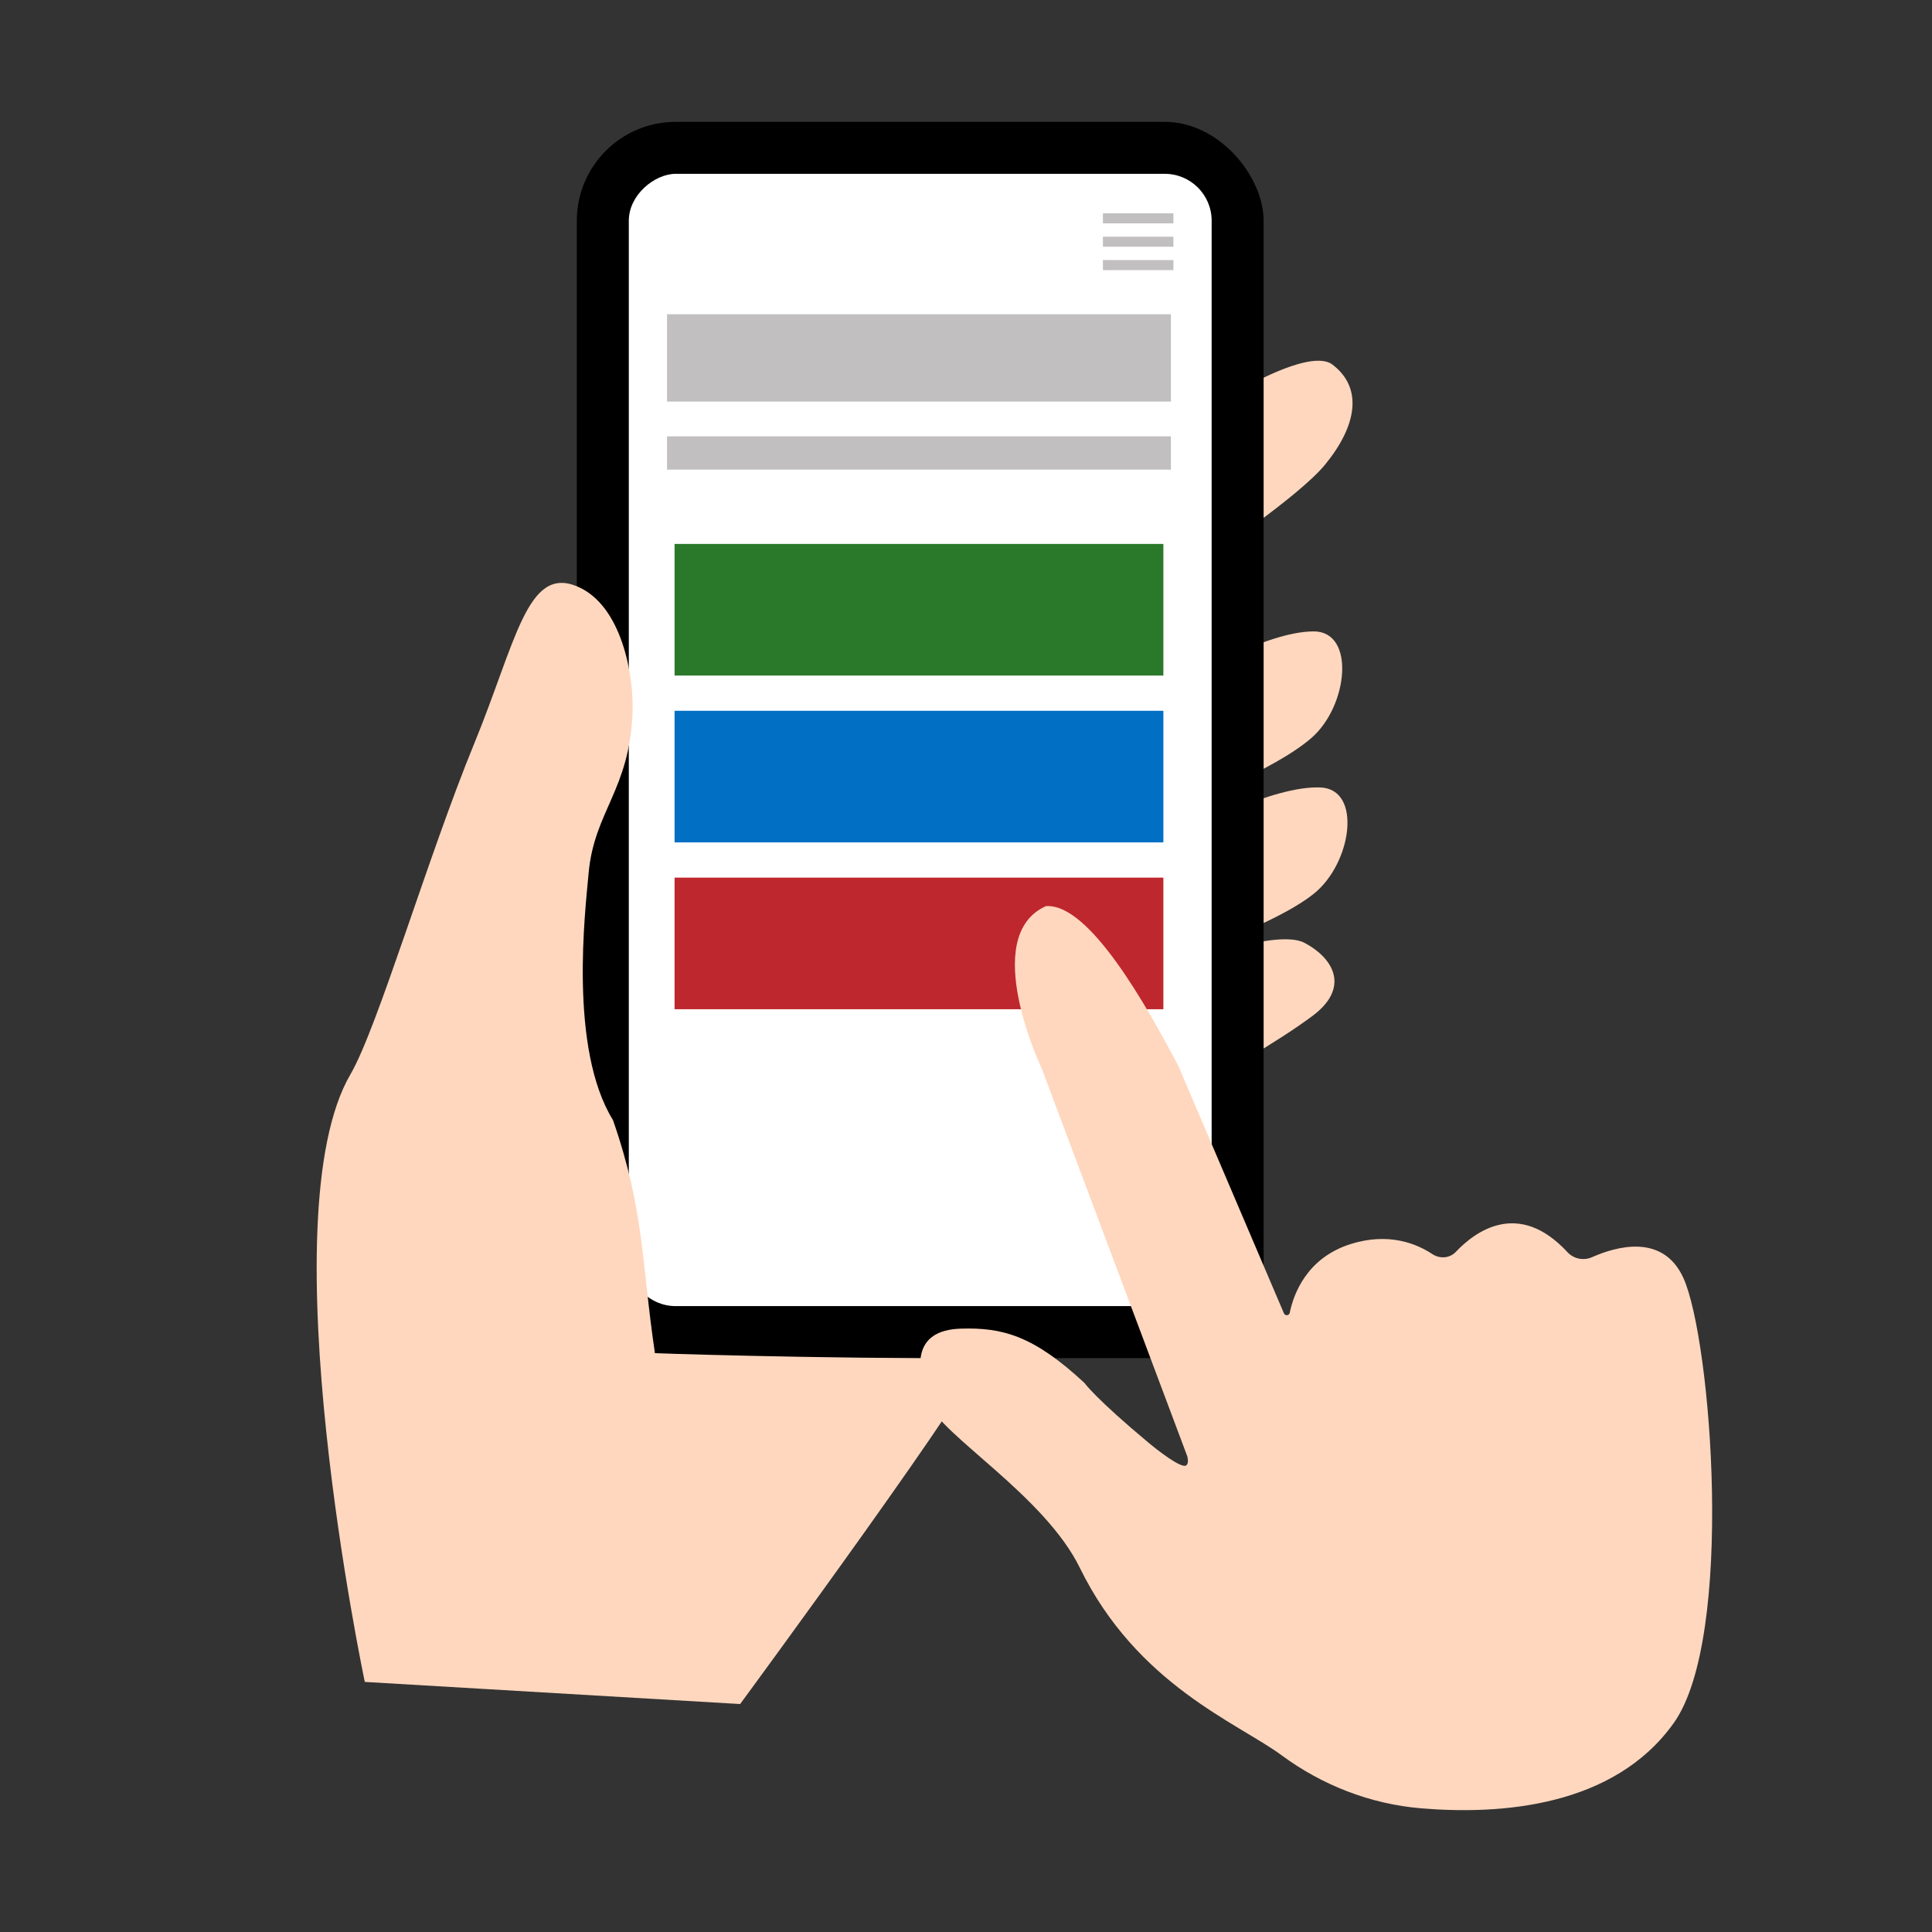
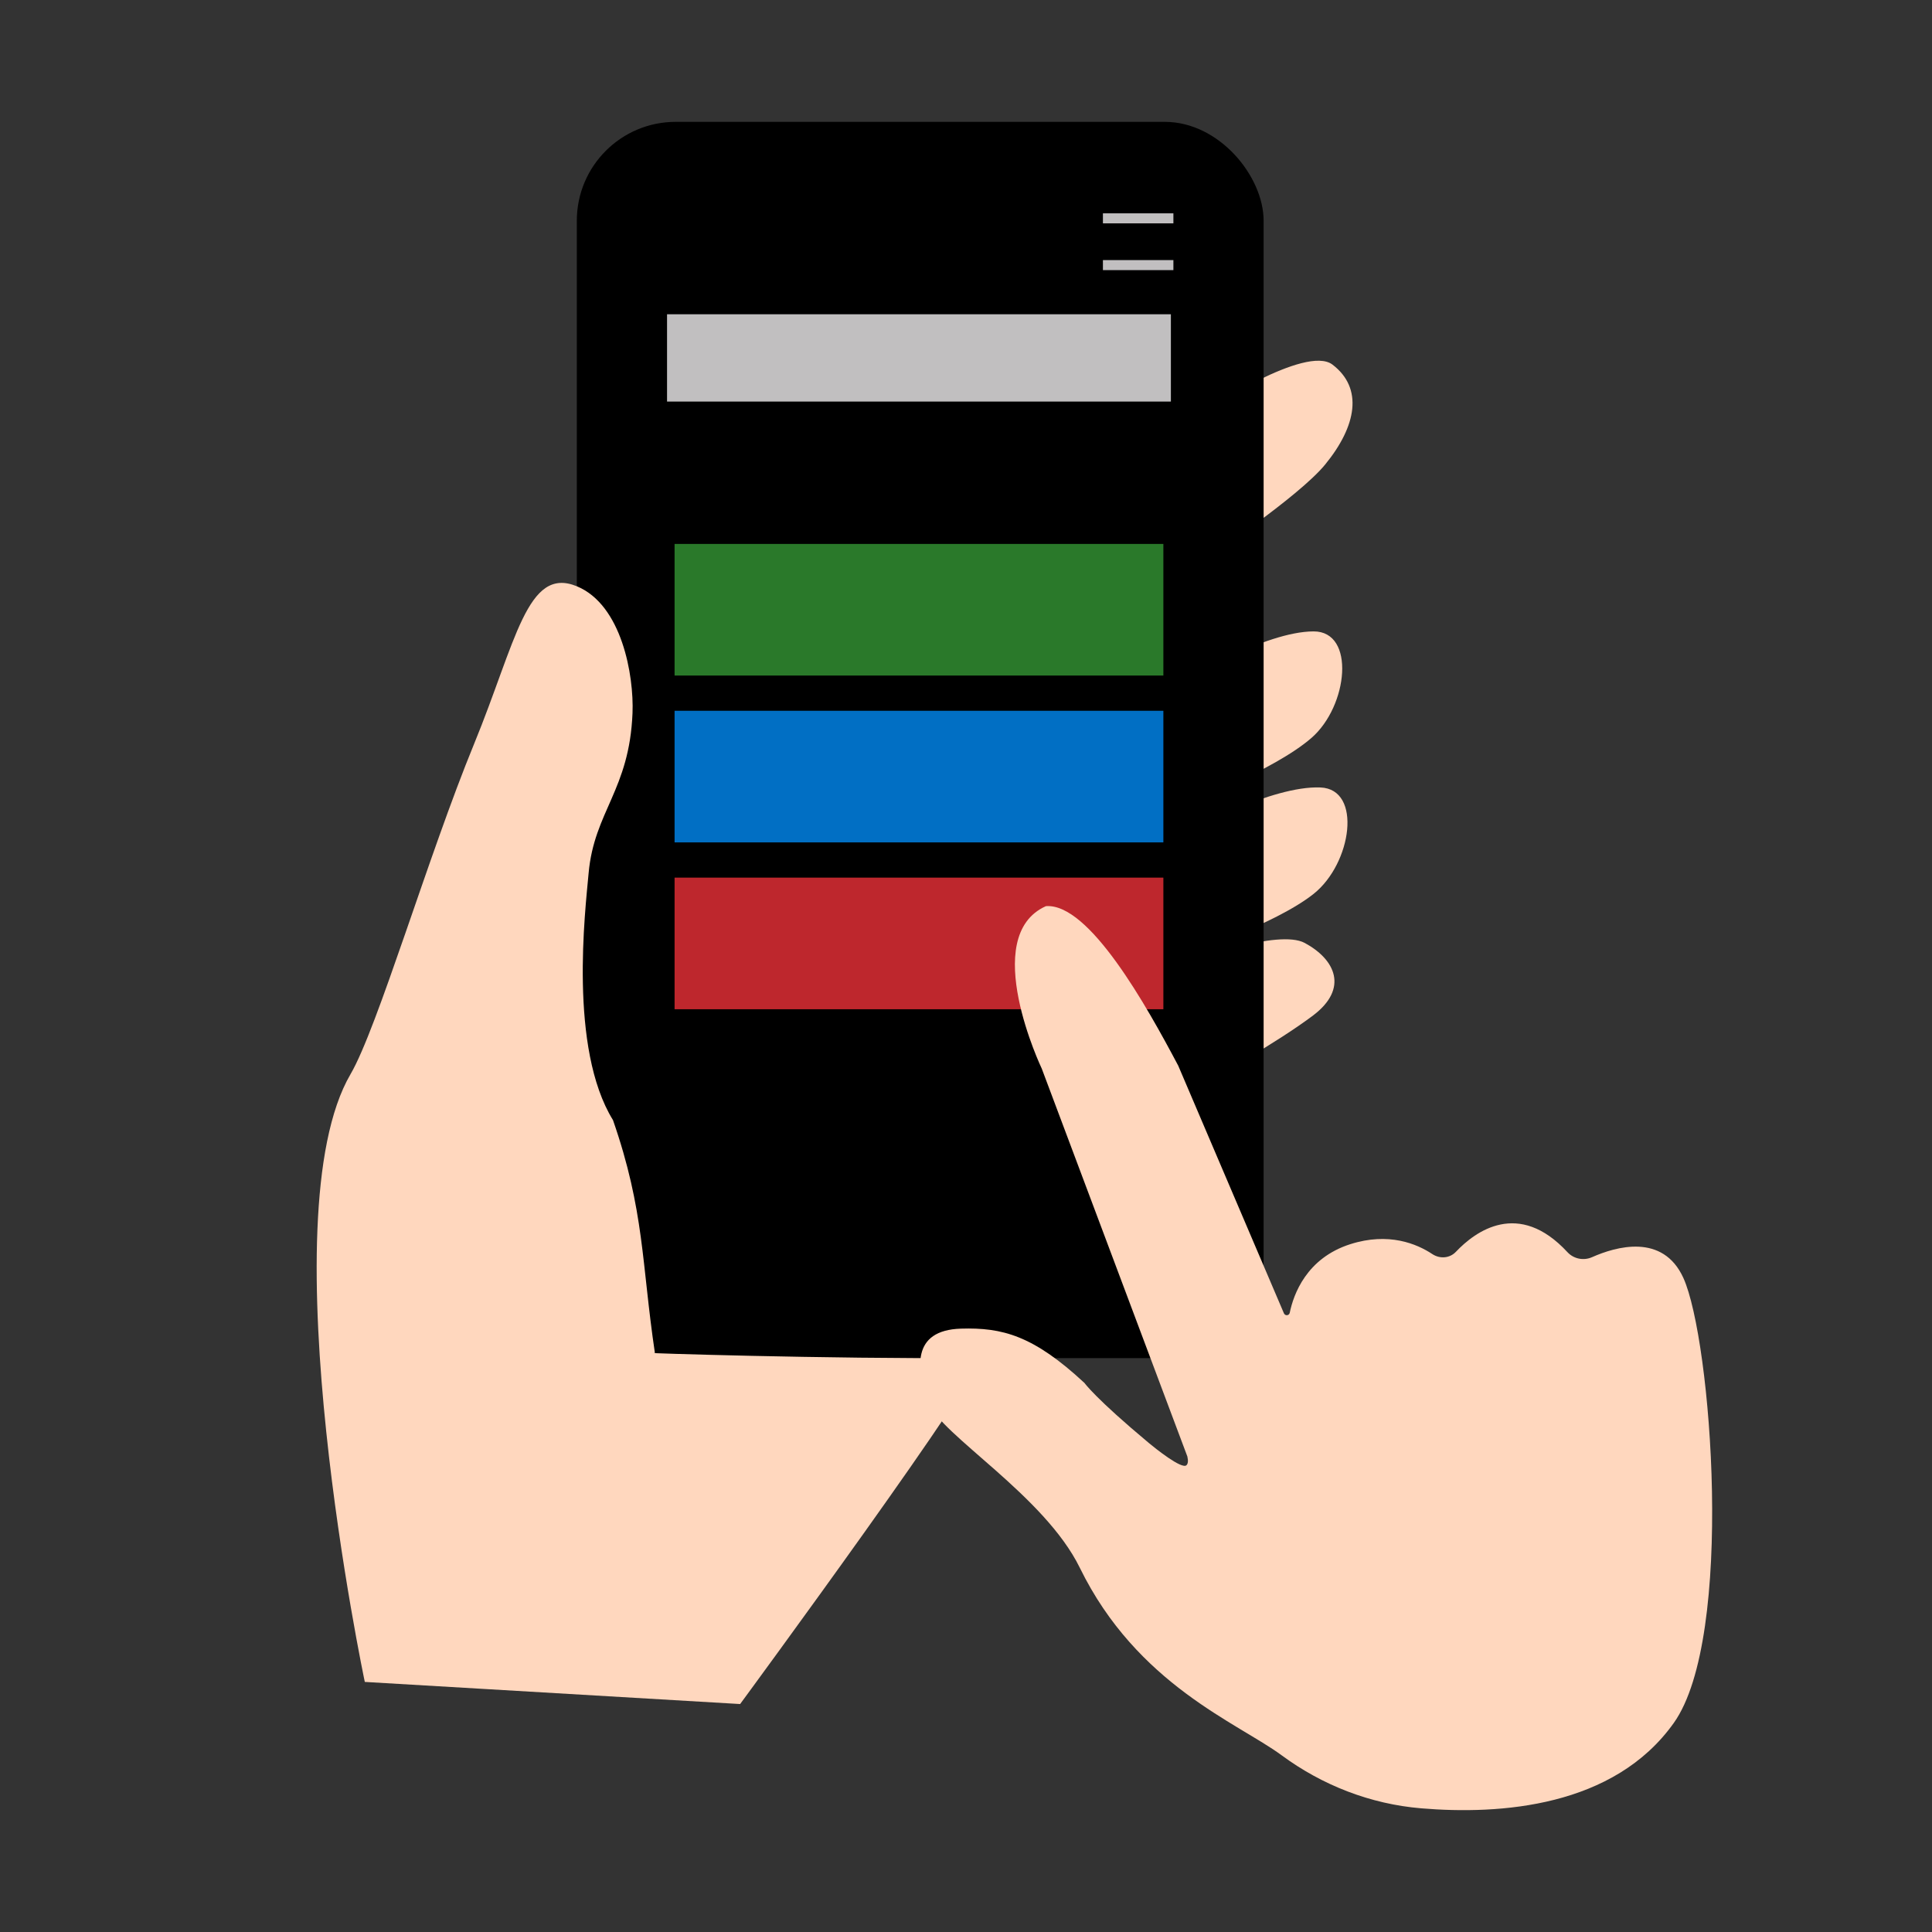
<svg xmlns="http://www.w3.org/2000/svg" id="_レイヤー_1" data-name="レイヤー 1" viewBox="0 0 100 100">
  <rect x="0" y="0" width="100" height="100" fill="#333333" stroke="none" />
  <defs>
    <style>
      .cls-1 {
        fill: #be272d;
      }

      .cls-1, .cls-2, .cls-3, .cls-4, .cls-5, .cls-6, .cls-7 {
        stroke-width: 0px;
      }

      .cls-2 {
        fill: #2a792a;
      }

      .cls-3 {
        fill: #000;
      }

      .cls-4 {
        fill: #ffd7be;
      }

      .cls-5 {
        fill: #016fc4;
      }

      .cls-6 {
        fill: #c1bfc0;
      }

      .cls-7 {
        fill: #fff;
      }
    </style>
  </defs>
  <path class="cls-4" d="M62.427,26.469v-5.239s5.162-3.409,6.542-2.358c1.597,1.217,1.257,3.171-.38,5.173-1.369,1.674-6.162,4.868-6.162,4.868v-2.443Z" />
  <path class="cls-4" d="M61.338,40.474v-5.253s4.113-2.536,6.656-2.54c2.178-.003,1.789,3.86-.114,5.515-1.952,1.697-6.542,3.423-6.542,3.423v-1.146Z" />
  <path class="cls-4" d="M61.362,48.258l.226-5.248s4.219-2.356,6.759-2.251c2.176.09,1.621,3.934-.351,5.505-2.023,1.611-6.683,3.138-6.683,3.138l.049-1.145Z" />
  <path class="cls-4" d="M62.475,54.375l-.735-4.652s4.424-1.654,5.793-.916c1.585.854,2.282,2.357.431,3.754s-5.255,3.295-5.255,3.295l-.234-1.482Z" />
  <rect class="cls-3" x="29.856" y="6.307" width="35.549" height="63.989" rx="5.119" ry="5.119" />
-   <rect class="cls-7" x="18.327" y="23.217" width="58.607" height="30.168" rx="2.428" ry="2.428" transform="translate(85.932 -9.33) rotate(90)" />
  <path class="cls-4" d="M31.728,57.976c-2.298-3.722-1.436-10.837-1.261-12.784.287-3.191,2.114-4.297,2.272-8.286.077-1.942-.551-5.599-2.883-6.561-2.576-1.063-3.148,2.878-5.322,8.172-2.372,5.776-4.993,14.692-6.391,17.083-4.335,7.416.739,31.456.739,31.456l19.427,1.145s13.17-17.91,12.338-17.905c-8.064.046-17.697-.273-16.749-.263-.69-4.628-.538-7.367-2.17-12.057Z" />
  <g>
    <rect class="cls-2" x="34.916" y="28.154" width="25.3" height="6.812" />
    <rect class="cls-5" x="34.916" y="36.79" width="25.3" height="6.812" />
    <rect class="cls-1" x="34.916" y="45.426" width="25.3" height="6.812" />
    <rect class="cls-6" x="34.526" y="16.266" width="26.079" height="4.519" />
-     <rect class="cls-6" x="34.526" y="22.585" width="26.079" height="1.723" />
    <g>
      <rect class="cls-6" x="57.087" y="11.042" width="3.648" height=".519" />
-       <rect class="cls-6" x="57.087" y="12.252" width="3.648" height=".519" />
      <rect class="cls-6" x="57.087" y="13.462" width="3.648" height=".519" />
    </g>
  </g>
  <path class="cls-4" d="M73.557,93.598c-2.622-.22-5.11-1.188-7.228-2.75-2.265-1.67-7.472-3.64-10.436-9.696-1.837-3.754-7.213-6.884-7.83-8.548-.644-1.74-.905-3.755,1.677-3.834,2.137-.065,3.747.353,6.393,2.813,0,0,.551.787,3.33,3.105.341.284,1.705,1.377,1.946,1.153.082-.076.101-.223.048-.455l-7.535-20.073s-3.269-6.856.215-8.411c2.237-.17,5.208,5.157,6.848,8.257l5.469,12.814c.06.147.271.131.303-.025.195-.949.864-2.824,3.132-3.549,1.99-.636,3.453-.015,4.245.51.391.259.9.224,1.223-.116.999-1.055,3.243-2.72,5.775.02.323.349.837.451,1.272.258,1.231-.547,3.668-1.255,4.728,1.077,1.447,3.187,2.662,18.589-.495,23.029-3.103,4.363-8.989,4.764-13.08,4.421Z" />
</svg>